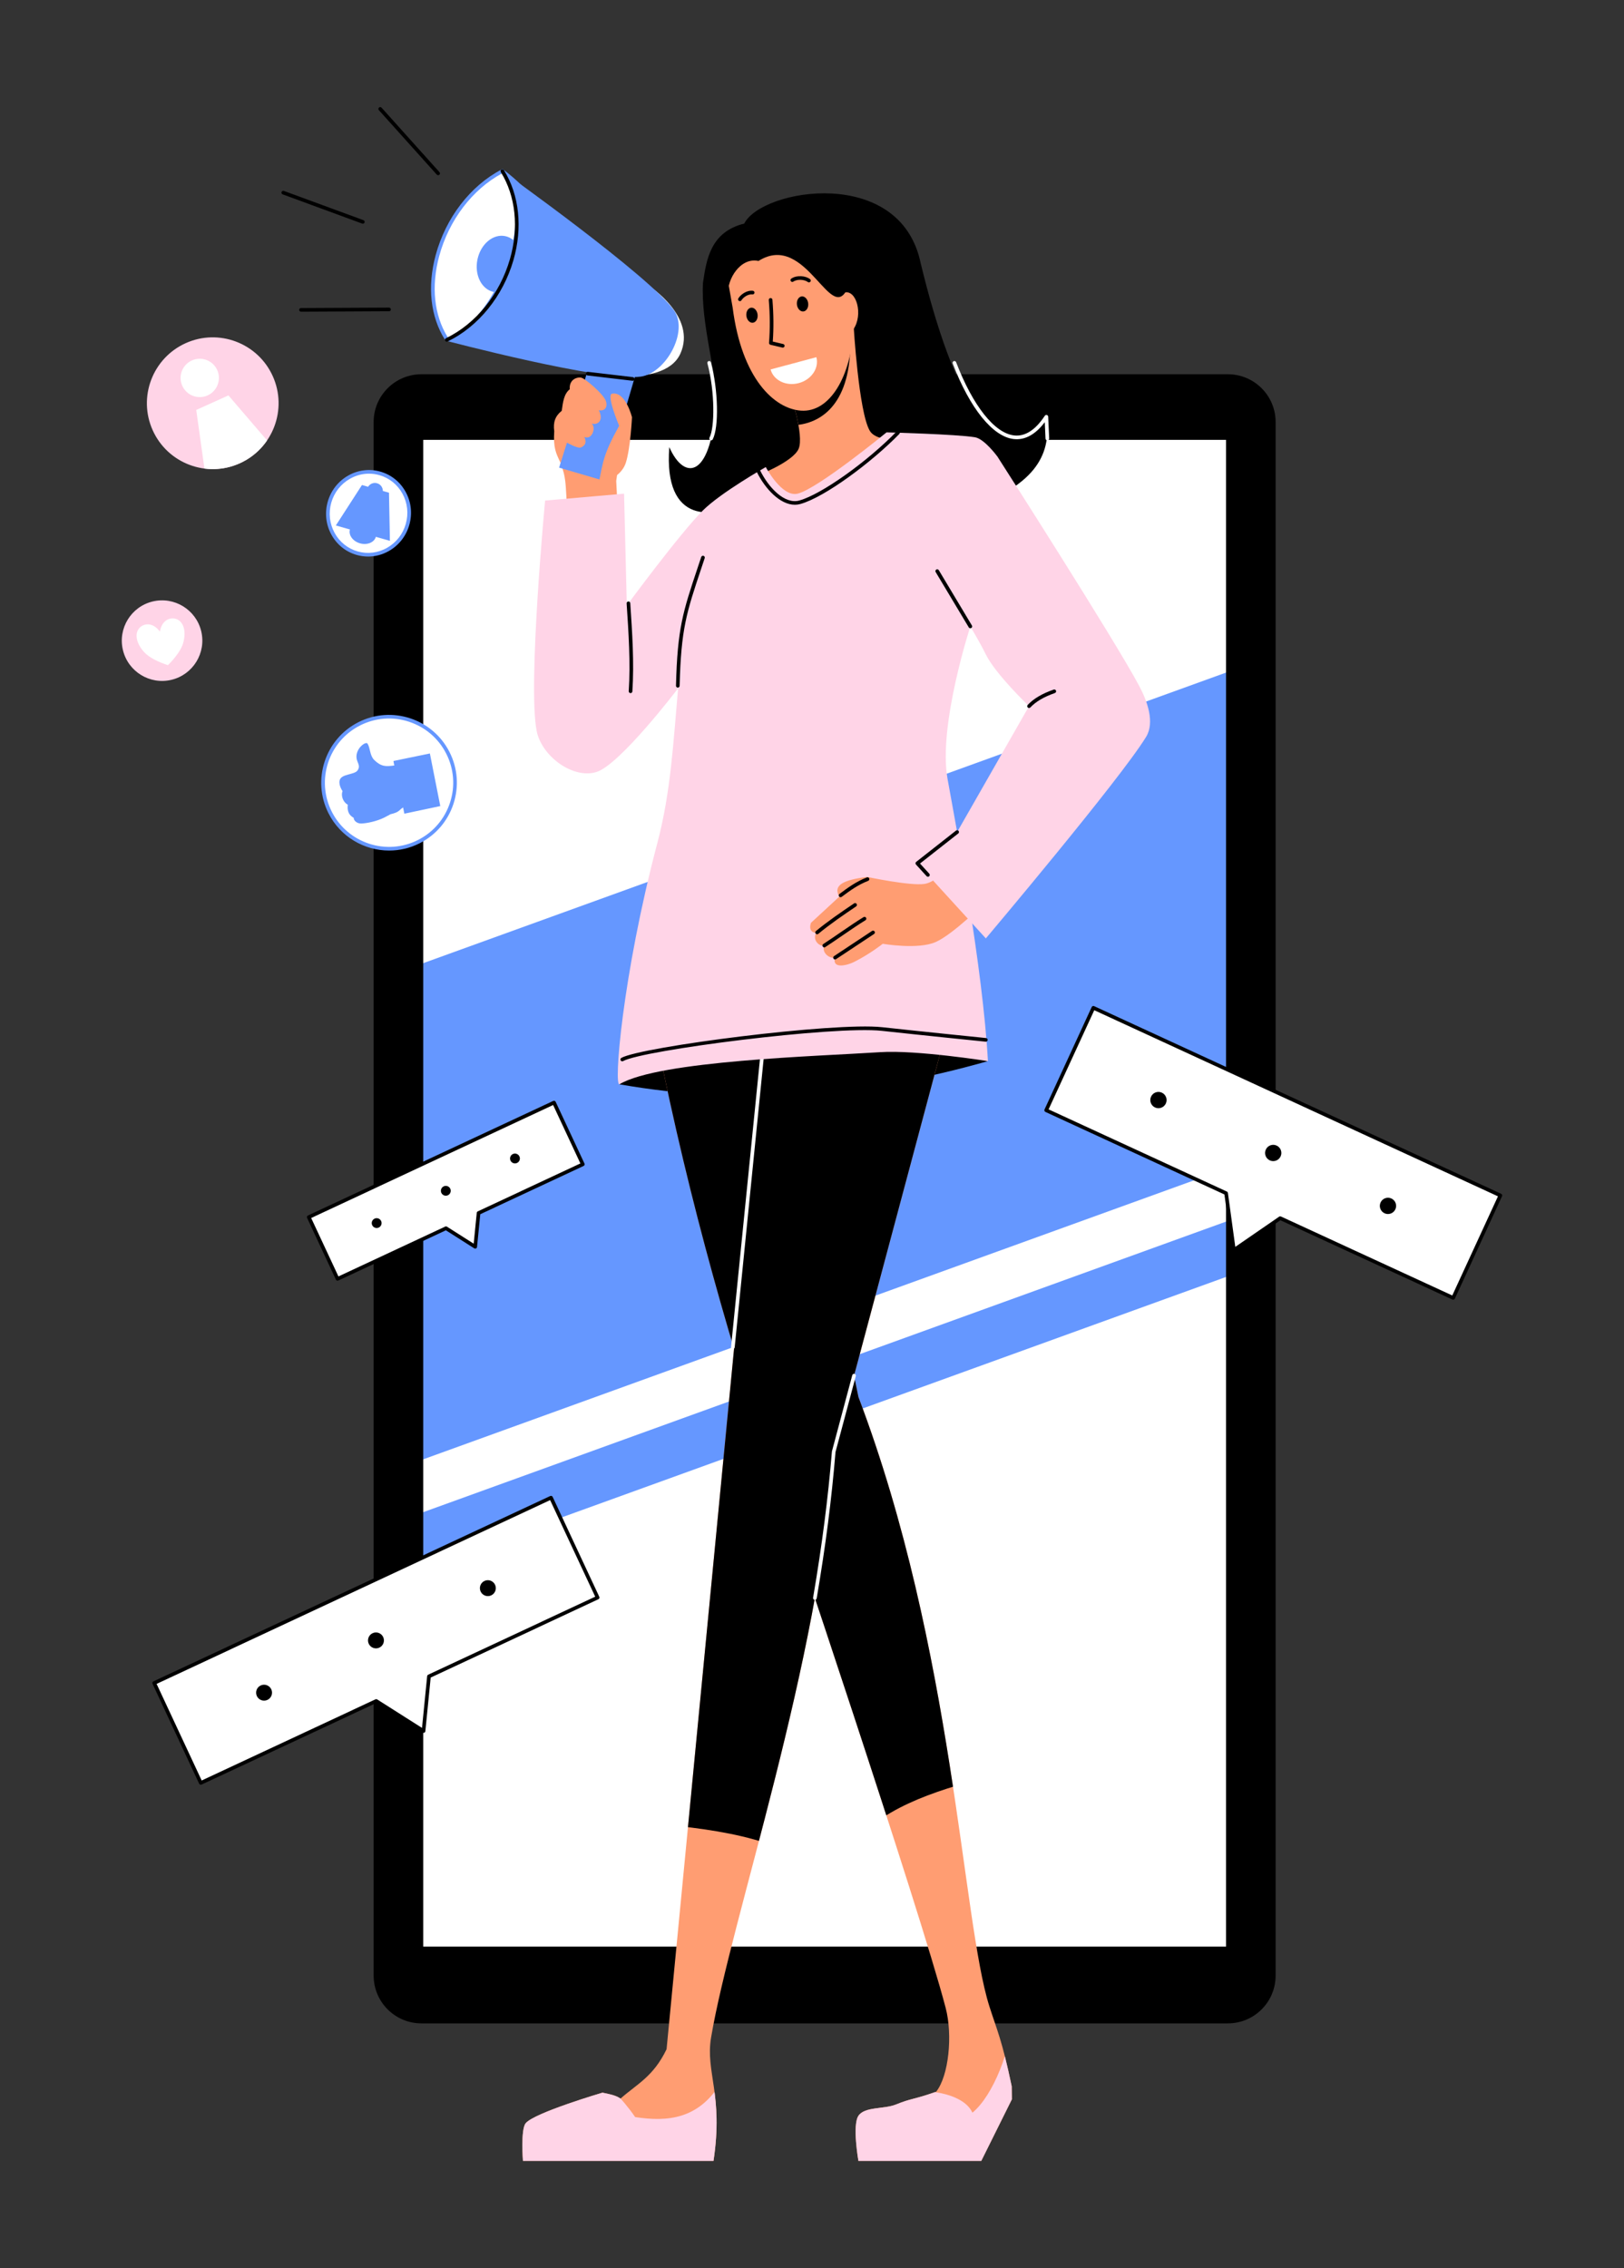
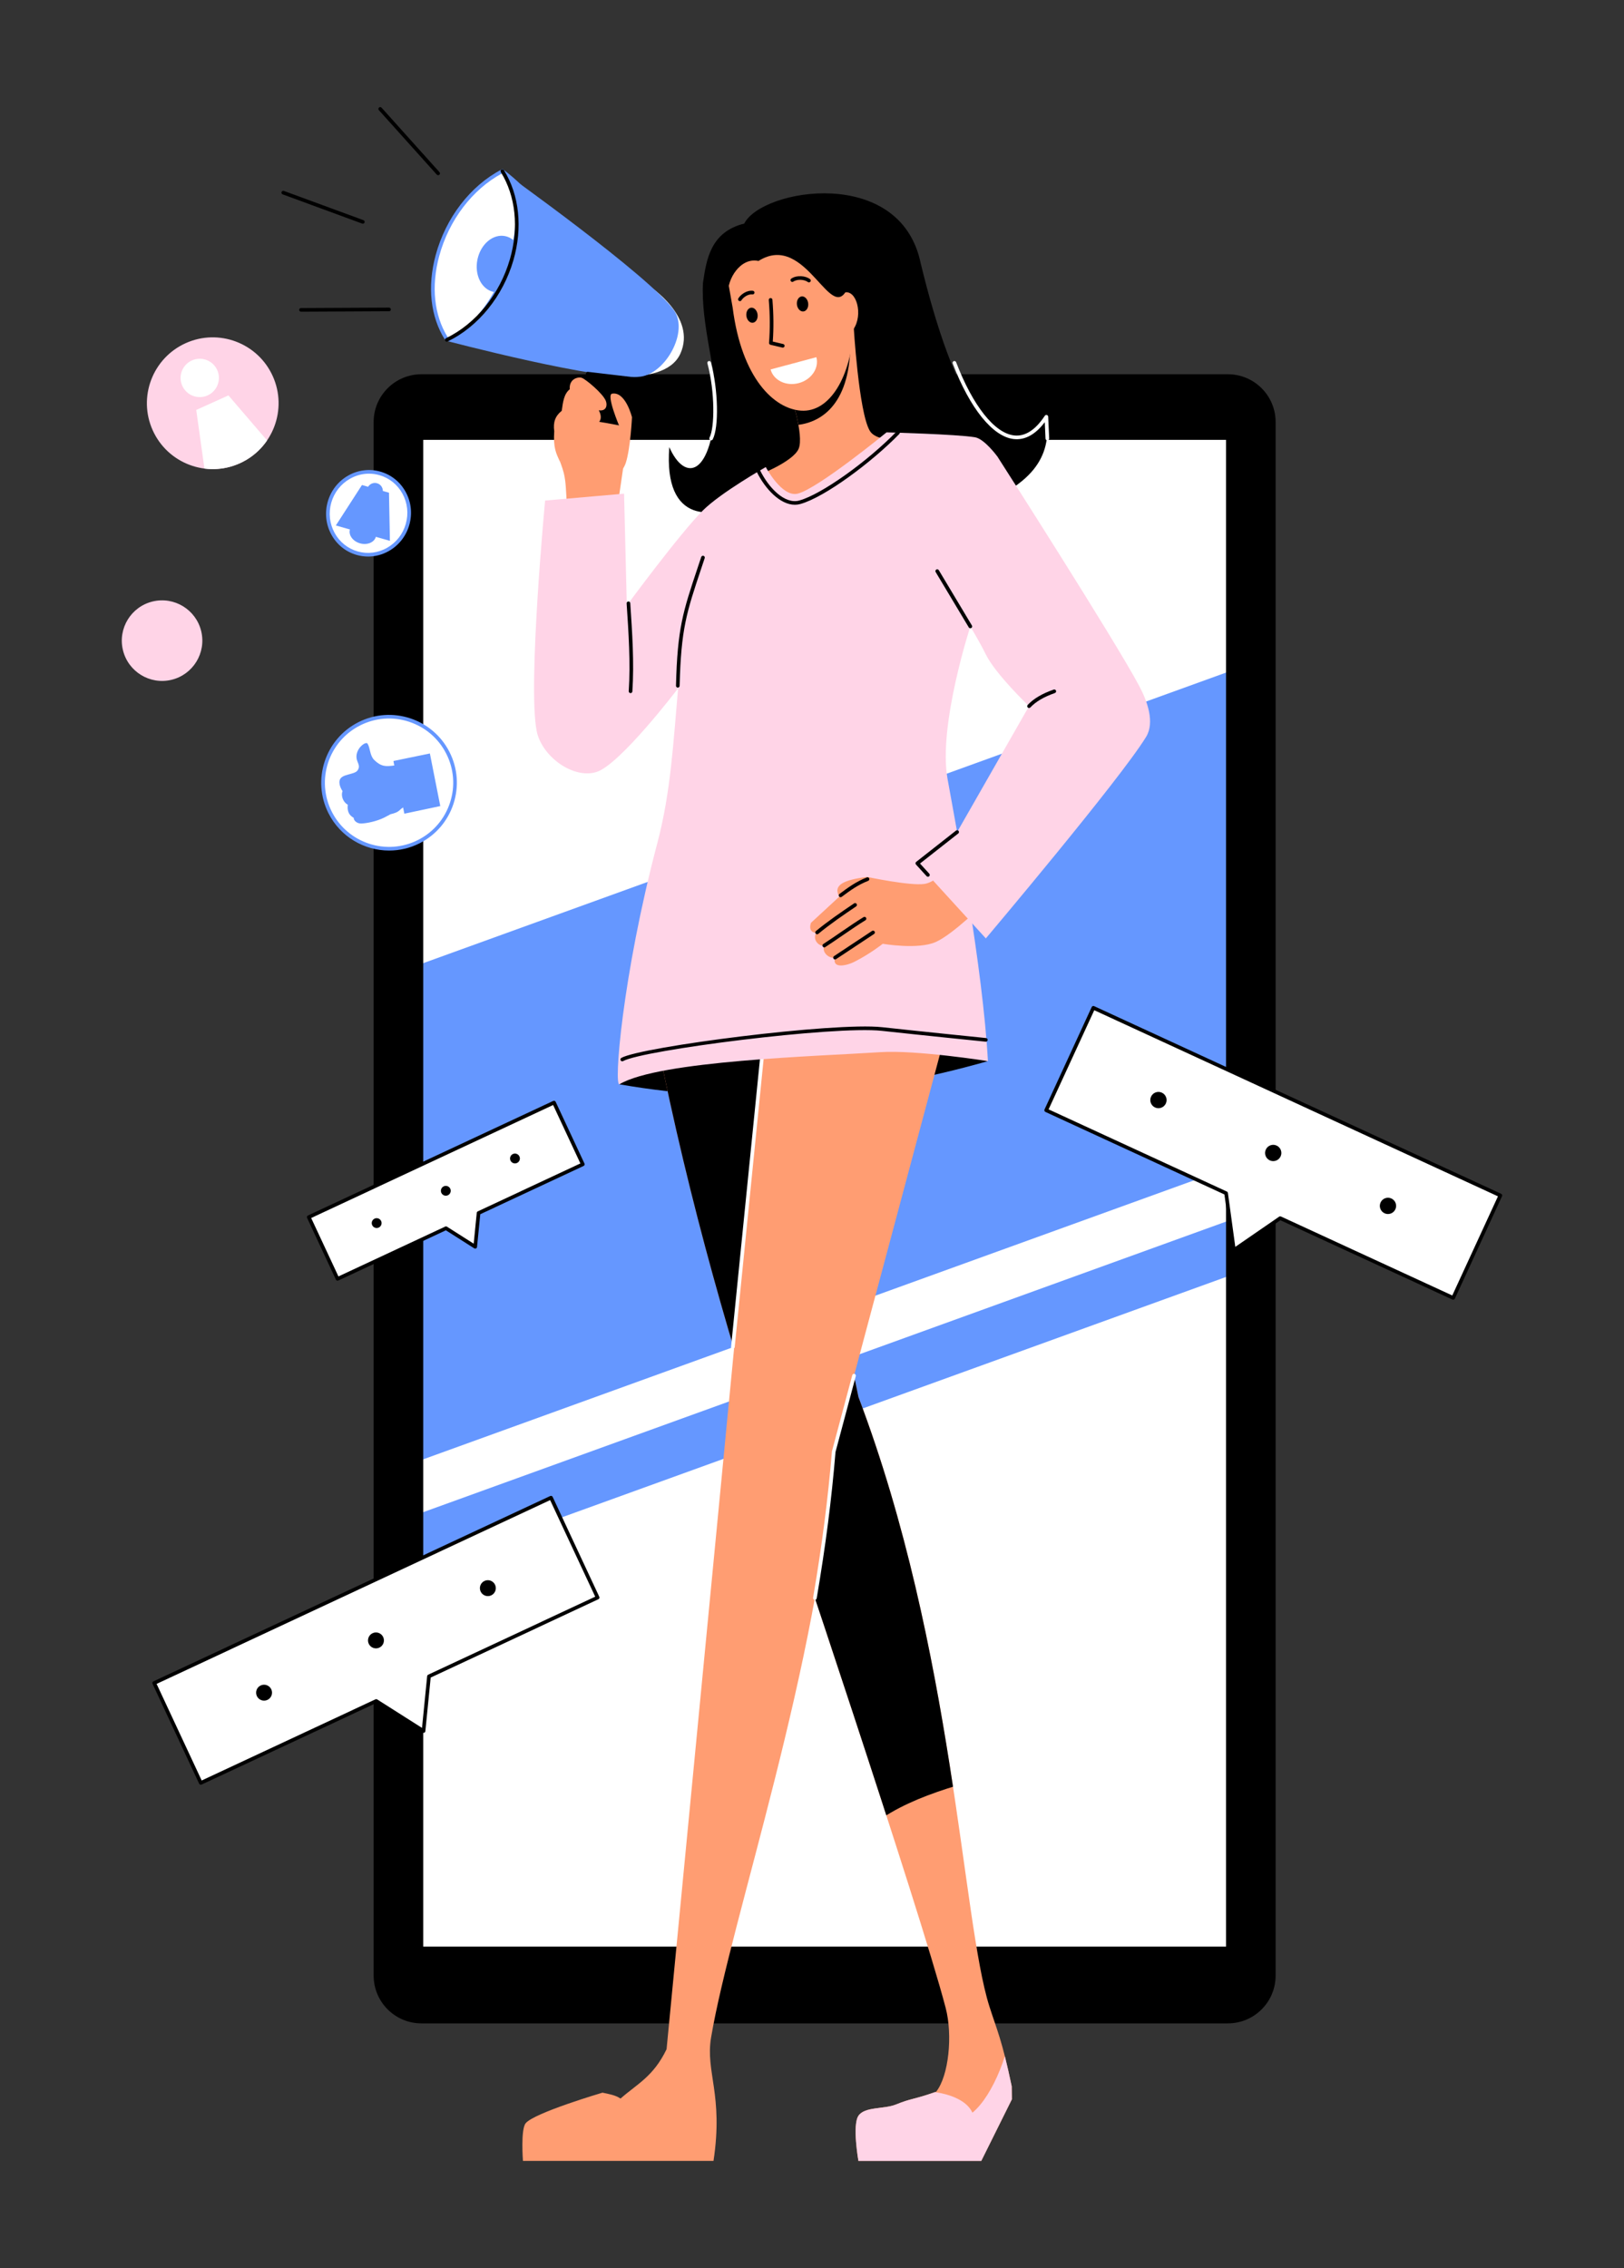
<svg xmlns="http://www.w3.org/2000/svg" xmlns:xlink="http://www.w3.org/1999/xlink" version="1.1" id="Layer_1" x="0px" y="0px" viewBox="0 0 2000 2792" style="enable-background:new 0 0 2000 2792;" xml:space="preserve">
  <rect x="0" y="0" width="2000" height="2792" fill="#333333" stroke="none" />
  <g>
    <path style="fill-rule:evenodd;clip-rule:evenodd;" d="M1570.96,519.53v1912.512c0,32.483-26.33,58.813-58.813,58.813H518.978 c-32.482,0-58.819-26.331-58.819-58.813V519.53c0-32.483,26.336-58.814,58.819-58.814h993.168 C1544.629,460.717,1570.96,487.048,1570.96,519.53L1570.96,519.53z" />
    <polygon style="fill-rule:evenodd;clip-rule:evenodd;fill:#FFFFFF;" points="1512.146,539.271 1512.146,2398.644 518.978,2398.644 518.978,539.271 1512.146,539.271 " />
    <g>
      <defs>
        <polygon id="SVGID_1_" points="1512.146,539.271 1512.146,2398.644 518.978,2398.644 518.978,539.271 1512.146,539.271 " />
      </defs>
      <clipPath id="SVGID_00000072995269496409888860000014923174239239735952_">
        <use xlink:href="#SVGID_1_" style="overflow:visible;" />
      </clipPath>
      <polygon style="clip-path:url(#SVGID_00000072995269496409888860000014923174239239735952_);fill-rule:evenodd;clip-rule:evenodd;fill:#6597FF;" points=" 1554.848,811.714 1750.259,1351.814 421.89,1832.421 226.479,1292.327 1554.848,811.714 " />
      <polygon style="clip-path:url(#SVGID_00000072995269496409888860000014923174239239735952_);fill-rule:evenodd;clip-rule:evenodd;fill:#6597FF;" points=" 1670.536,1445.717 1692.339,1505.974 363.977,1986.586 342.173,1926.324 1670.536,1445.717 " />
    </g>
    <g>
      <path d="M1512.146,2400.891H518.977c-1.24,0-2.247-1.007-2.247-2.247V539.271c0-1.24,1.007-2.247,2.247-2.247h993.169 c1.24,0,2.247,1.007,2.247,2.247v1859.374C1514.393,2399.884,1513.386,2400.891,1512.146,2400.891z M521.224,2396.397H1509.9 V541.517H521.224V2396.397z" />
    </g>
    <path style="fill-rule:evenodd;clip-rule:evenodd;" d="M1133.802,323.866c39.28,161.974,93.031,265.758,154.806,189.175 c7.488,51.021-18.713,85.431-95.369,113.655L919.076,616c-39.791,23.398-102.11,30.223-94.813-65.55 c19.522,44.106,53.223,36.061,57.235-57.218c1.466-34.19-18.584-94.733-15.775-144.839l71.813-68.246l159.294,14.792 L1133.802,323.866L1133.802,323.866z" />
    <g>
      <path style="fill:#FFFFFF;" d="M875.733,542.096c-0.348,0-0.699-0.08-1.031-0.252c-1.103-0.571-1.533-1.926-0.96-3.028 c6.531-12.604,6.849-56.258-2.557-91.564c-0.318-1.199,0.395-2.43,1.594-2.751c1.193-0.31,2.43,0.392,2.751,1.594 c8.956,33.628,10.026,79.692,2.2,94.79C877.332,541.654,876.547,542.096,875.733,542.096z M1289.83,542.096 c-1.193,0-2.186-0.938-2.241-2.145l-0.927-20.252c-11.581,15.312-24.411,22.31-38.09,20.817 c-25.873-2.809-54.02-37.591-75.295-93.04c-0.444-1.158,0.134-2.458,1.295-2.902c1.144-0.444,2.458,0.137,2.902,1.295 c20.658,53.841,47.417,87.554,71.584,90.179c13.447,1.476,26.109-6.693,37.674-24.243c0.535-0.812,1.531-1.188,2.472-0.93 c0.938,0.258,1.605,1.092,1.649,2.066l1.226,26.808c0.058,1.24-0.902,2.29-2.142,2.345 C1289.901,542.096,1289.865,542.096,1289.83,542.096z" />
    </g>
    <g>
      <polygon style="fill-rule:evenodd;clip-rule:evenodd;fill:#FFFFFF;" points="678.582,1843.696 736.001,1966.677 528.287,2063.652 521.602,2130.97 463.345,2093.977 247.299,2194.845 189.879,2071.86 678.582,1843.696 " />
      <path d="M247.299,2197.093c-0.261,0-0.518-0.044-0.768-0.134c-0.56-0.203-1.015-0.623-1.267-1.16l-57.418-122.986 c-0.527-1.125-0.041-2.463,1.084-2.987L677.63,1841.66c1.133-0.529,2.461-0.036,2.987,1.083l57.421,122.981 c0.252,0.54,0.28,1.16,0.077,1.72c-0.203,0.56-0.623,1.015-1.16,1.267l-206.557,96.436l-6.559,66.045 c-0.077,0.776-0.551,1.457-1.251,1.8c-0.705,0.34-1.533,0.291-2.189-0.124l-57.218-36.335l-214.929,100.348 C247.949,2197.021,247.625,2197.093,247.299,2197.093z M192.868,2072.946l55.517,118.913l214.008-99.917 c0.702-0.326,1.511-0.266,2.156,0.137l55.177,35.038l6.326-63.686c0.077-0.79,0.565-1.479,1.284-1.813l205.68-96.027 l-55.52-118.907L192.868,2072.946z" />
    </g>
    <path style="fill-rule:evenodd;clip-rule:evenodd;" d="M321.062,2074.865c4.905-2.287,10.747-0.163,13.039,4.741 c2.287,4.904,0.163,10.747-4.741,13.033c-4.905,2.292-10.747,0.168-13.034-4.736C314.034,2083,316.157,2077.157,321.062,2074.865 L321.062,2074.865z" />
    <path style="fill-rule:evenodd;clip-rule:evenodd;" d="M596.656,1946.194c4.904-2.287,10.747-0.163,13.039,4.742 c2.292,4.904,0.168,10.741-4.736,13.033c-4.91,2.292-10.747,0.168-13.039-4.736 C589.629,1954.328,591.752,1948.486,596.656,1946.194L596.656,1946.194z" />
    <path style="fill-rule:evenodd;clip-rule:evenodd;" d="M458.862,2010.53c4.904-2.287,10.747-0.163,13.033,4.741 c2.292,4.904,0.169,10.747-4.736,13.033c-4.905,2.292-10.747,0.169-13.039-4.736 C451.834,2018.664,453.957,2012.822,458.862,2010.53L458.862,2010.53z" />
    <g>
      <polygon style="fill-rule:evenodd;clip-rule:evenodd;fill:#FFFFFF;" points="682.261,1357.32 717.744,1433.324 589.376,1493.261 585.241,1534.861 549.236,1511.996 415.717,1574.337 380.234,1498.333 682.261,1357.32 " />
      <path d="M415.717,1576.584c-0.261,0-0.518-0.044-0.768-0.134c-0.56-0.203-1.015-0.623-1.267-1.16l-35.482-76.005 c-0.527-1.125-0.041-2.463,1.083-2.987l302.028-141.011c0.54-0.255,1.155-0.283,1.72-0.077c0.56,0.203,1.015,0.623,1.267,1.16 l35.482,76.003c0.527,1.125,0.041,2.463-1.084,2.987l-127.211,59.396l-4.008,40.329c-0.077,0.776-0.551,1.457-1.251,1.799 c-0.705,0.34-1.533,0.291-2.189-0.123l-34.966-22.208l-132.403,61.821C416.367,1576.513,416.043,1576.584,415.717,1576.584z M383.222,1499.418l33.581,71.932l131.482-61.39c0.702-0.326,1.511-0.266,2.156,0.137l32.925,20.911l3.774-37.97 c0.077-0.79,0.565-1.479,1.284-1.813l126.333-58.987l-33.581-71.929L383.222,1499.418z" />
    </g>
    <path style="fill-rule:evenodd;clip-rule:evenodd;" d="M461.306,1500.187c3.034-1.416,6.64-0.102,8.056,2.927 c1.416,3.033,0.101,6.646-2.927,8.062c-3.033,1.41-6.64,0.101-8.056-2.932C456.963,1505.215,458.272,1501.603,461.306,1500.187 L461.306,1500.187z" />
    <path style="fill-rule:evenodd;clip-rule:evenodd;" d="M631.628,1420.667c3.034-1.415,6.646-0.101,8.056,2.927 c1.416,3.033,0.107,6.64-2.927,8.056c-3.028,1.416-6.64,0.107-8.056-2.927C627.285,1425.689,628.6,1422.082,631.628,1420.667 L631.628,1420.667z" />
    <path style="fill-rule:evenodd;clip-rule:evenodd;" d="M546.467,1460.43c3.033-1.415,6.64-0.107,8.056,2.927 c1.416,3.028,0.107,6.64-2.927,8.056c-3.034,1.416-6.64,0.101-8.056-2.927C542.124,1465.452,543.439,1461.845,546.467,1460.43 L546.467,1460.43z" />
    <g>
      <polygon style="fill-rule:evenodd;clip-rule:evenodd;fill:#FFFFFF;" points="1847.751,1471.632 1789.624,1597.769 1576.584,1499.592 1519.568,1538.86 1509.967,1468.896 1288.382,1366.78 1346.51,1240.642 1847.751,1471.632 " />
      <path d="M1789.624,1600.015c-0.321,0-0.642-0.069-0.941-0.206l-211.876-97.643l-55.962,38.546 c-0.642,0.439-1.473,0.516-2.183,0.203c-0.713-0.313-1.212-0.977-1.319-1.75l-9.433-68.745L1287.44,1368.82 c-1.127-0.519-1.618-1.854-1.1-2.982l58.129-126.135c0.518-1.127,1.849-1.618,2.982-1.1l501.242,230.987 c0.54,0.25,0.96,0.705,1.168,1.262c0.206,0.56,0.181,1.179-0.068,1.72l-58.129,126.138c-0.25,0.54-0.705,0.96-1.262,1.169 C1790.15,1599.969,1789.887,1600.015,1789.624,1600.015z M1576.584,1497.344c0.321,0,0.642,0.069,0.941,0.206l210.999,97.237 l56.247-122.057l-497.16-229.106l-56.247,122.054l219.546,101.176c0.697,0.321,1.182,0.977,1.286,1.736l9.104,66.35l54.009-37.202 C1575.69,1497.479,1576.137,1497.344,1576.584,1497.344z" />
    </g>
    <path style="fill-rule:evenodd;clip-rule:evenodd;" d="M1430.862,1345.112c5.028,2.32,7.23,8.286,4.915,13.314 c-2.32,5.034-8.286,7.236-13.319,4.916c-5.028-2.315-7.23-8.281-4.91-13.314C1419.862,1345,1425.828,1342.798,1430.862,1345.112 L1430.862,1345.112z" />
    <path style="fill-rule:evenodd;clip-rule:evenodd;" d="M1713.53,1475.379c5.034,2.315,7.235,8.281,4.915,13.314 c-2.32,5.028-8.286,7.231-13.314,4.916c-5.034-2.32-7.236-8.286-4.916-13.32C1702.536,1475.261,1708.502,1473.059,1713.53,1475.379 L1713.53,1475.379z" />
    <path style="fill-rule:evenodd;clip-rule:evenodd;" d="M1572.196,1410.245c5.034,2.32,7.235,8.287,4.916,13.314 c-2.32,5.034-8.286,7.236-13.314,4.916c-5.034-2.32-7.236-8.286-4.916-13.314 C1561.196,1410.128,1567.168,1407.926,1572.196,1410.245L1572.196,1410.245z" />
    <path style="fill-rule:evenodd;clip-rule:evenodd;fill:#FFD4E7;" d="M228.631,422.476c40.791-18.415,88.858-0.247,107.273,40.544 c18.415,40.797,0.247,88.863-40.544,107.278c-40.791,18.415-88.858,0.247-107.273-40.545 C169.671,488.963,187.84,440.891,228.631,422.476L228.631,422.476z" />
    <g>
      <defs>
        <path id="SVGID_00000060742651290294442280000011367876145172934576_" d="M228.631,422.476 c40.791-18.415,88.858-0.247,107.273,40.544c18.415,40.797,0.247,88.863-40.544,107.278 c-40.791,18.415-88.858,0.247-107.273-40.545C169.671,488.963,187.84,440.891,228.631,422.476L228.631,422.476z" />
      </defs>
      <clipPath id="SVGID_00000168832218912564169380000011397153447676748191_">
        <use xlink:href="#SVGID_00000060742651290294442280000011367876145172934576_" style="overflow:visible;" />
      </clipPath>
      <path style="clip-path:url(#SVGID_00000168832218912564169380000011397153447676748191_);fill-rule:evenodd;clip-rule:evenodd;fill:#FFFFFF;" d=" M236.283,443.729c11.87-5.36,25.865-0.073,31.224,11.803c5.359,11.87,0.073,25.865-11.803,31.224 c-11.871,5.359-25.865,0.073-31.224-11.803C219.12,463.082,224.407,449.088,236.283,443.729L236.283,443.729z" />
      <path style="clip-path:url(#SVGID_00000168832218912564169380000011397153447676748191_);fill-rule:evenodd;clip-rule:evenodd;fill:#FFFFFF;" d=" M331.668,545.428c-19.893,23.999-45.752,36.977-79.296,35.791l-10.696-76.56l39.645-17.898L331.668,545.428L331.668,545.428z" />
    </g>
    <path style="fill-rule:evenodd;clip-rule:evenodd;fill:#FFD4E7;" d="M188.065,740.43c26.617-6.365,53.392,10.079,59.757,36.696 c6.36,26.618-10.079,53.392-36.696,59.758c-26.618,6.365-53.398-10.079-59.758-36.696 C145.004,773.569,161.447,746.794,188.065,740.43L188.065,740.43z" />
    <g>
      <defs>
-         <path id="SVGID_00000181776281610759921510000005781258317036542387_" d="M188.065,740.43 c26.617-6.365,53.392,10.079,59.757,36.696c6.36,26.618-10.079,53.392-36.696,59.758c-26.618,6.365-53.398-10.079-59.758-36.696 C145.004,773.569,161.447,746.794,188.065,740.43L188.065,740.43z" />
-       </defs>
+         </defs>
      <clipPath id="SVGID_00000102542725663476013770000013416612929670832539_">
        <use xlink:href="#SVGID_00000181776281610759921510000005781258317036542387_" style="overflow:visible;" />
      </clipPath>
      <path style="clip-path:url(#SVGID_00000102542725663476013770000013416612929670832539_);fill-rule:evenodd;clip-rule:evenodd;fill:#FFFFFF;" d=" M196.935,777.535c2.646-15.803,14.792-18.713,22.202-14.595c7.405,4.113,10.068,15.247,6.652,27.837 c-2.253,9.371-11.191,20.331-18.977,28.078c-10.444-3.388-23.376-9.124-29.623-16.46c-8.736-9.679-11.399-20.814-6.657-27.836 C175.279,767.541,187.43,764.637,196.935,777.535L196.935,777.535z" />
    </g>
    <g>
      <path style="fill-rule:evenodd;clip-rule:evenodd;fill:#FFFFFF;" d="M442.368,891.083c40.005-20.275,88.947-4.264,109.222,35.741 c20.28,40.004,4.263,88.947-35.741,109.222c-39.999,20.281-88.942,4.264-109.222-35.735 C386.352,960.306,402.363,911.364,442.368,891.083L442.368,891.083z" />
      <path style="fill:#6597FF;" d="M479.247,1047.066c-30.487,0-59.917-16.736-74.626-45.741 c-20.817-41.072-4.34-91.427,36.733-112.247l0,0c41.075-20.817,91.427-4.337,112.242,36.733 c10.078,19.882,11.806,42.512,4.866,63.722c-6.94,21.21-21.712,38.442-41.596,48.52 C504.801,1044.169,491.931,1047.066,479.247,1047.066z M443.383,893.088L443.383,893.088 c-38.859,19.698-54.45,67.343-34.752,106.207c19.704,38.861,67.359,54.45,106.204,34.747c18.812-9.535,32.788-25.84,39.355-45.908 c6.567-20.068,4.932-41.481-4.606-60.293c-9.532-18.812-25.837-32.788-45.906-39.355 C483.605,881.913,462.195,883.55,443.383,893.088z" />
    </g>
    <path style="fill-rule:evenodd;clip-rule:evenodd;fill:#6597FF;" d="M485.547,942.363c-9.848,1.186-15.882,2.129-25.365-7.522 c-4.944-5.848-4.146-14.006-7.557-19.409c-2.056-3.264-14.808,5.882-13.561,17.64c0.641,5.988,5.342,9.224,1.399,15.191 c-3.944,5.966-20.629,3.944-22.297,12.831c-1.146,6.107,3.713,12.826,3.713,12.826c-2.365,6.022,0.893,13.797,6.488,16.786 c0,0-1.073,5.236,1.152,9.994c1.876,4.006,6.14,6.084,6.14,6.084c-0.376,2.753,3.455,7.09,9.017,6.994 c6.91-0.112,19.246-2.758,28.157-7.135c6.348-3.118,7.955-4.253,7.955-4.253c11.573-2.646,10.365-5.141,15.623-8.388l1.562,7.68 l44.246-9.376l-12.808-64.757l-44.865,9.27L485.547,942.363L485.547,942.363z" />
    <path style="fill-rule:evenodd;clip-rule:evenodd;fill:#FF9D72;" d="M973.041,483.565c0,0,17.562,52.229,10.5,68.875 c-7.067,16.64-52.898,33.898-52.898,33.898l42.398,60.297l160.761-107.262c0,0-51.836,9.118-62.6-8.989 c-13.764-23.145-19.971-129.896-19.971-129.896L973.041,483.565L973.041,483.565z" />
    <g>
      <defs>
        <path id="SVGID_00000067234661889007523710000004822898717008496555_" d="M973.041,483.565c0,0,17.562,52.229,10.5,68.875 c-7.067,16.64-52.898,33.898-52.898,33.898l42.398,60.297l160.761-107.262c0,0-51.836,9.118-62.6-8.989 c-13.764-23.145-19.971-129.896-19.971-129.896L973.041,483.565L973.041,483.565z" />
      </defs>
      <clipPath id="SVGID_00000039108984803479358210000014200333080540298912_">
        <use xlink:href="#SVGID_00000067234661889007523710000004822898717008496555_" style="overflow:visible;" />
      </clipPath>
      <path style="clip-path:url(#SVGID_00000039108984803479358210000014200333080540298912_);fill-rule:evenodd;clip-rule:evenodd;" d=" M975.76,523.564c31.393-0.837,67.673-21.117,71.229-90.509l-85.138,48.398L975.76,523.564L975.76,523.564z" />
    </g>
    <path style="fill-rule:evenodd;clip-rule:evenodd;fill:#FF9D72;" d="M896.807,347.646l5.482,31.1 c11.163,87.071,51.061,124.418,84.133,126.767c36.241,2.567,61.841-43.696,64.549-100.105c12.382-17.983,3.82-49.223-11.179-45.28 c0,0-23.488-71.072-26.134-70.959c-2.646,0.107-101.25,4.168-101.25,4.168L896.807,347.646L896.807,347.646z" />
    <path style="fill-rule:evenodd;clip-rule:evenodd;" d="M1216.653,1306.287c-150.839,42.847-297.959,55.802-453.956,28.516 l139.851-116.463L1216.653,1306.287L1216.653,1306.287z" />
    <path style="fill-rule:evenodd;clip-rule:evenodd;fill:#FF9D72;" d="M809.607,1282.574 c39.375,198.288,92.178,381.081,151.159,556.757c0,0,171.867,510.044,203.888,632.66c8.736,33.438,3.809,83.403-11.736,103.003 c-27.291,9.713-30.623,7.989-49.302,15.646c-14.96,6.14-38.707,2.421-46.448,14.011c-7.741,11.584,0,55.515,0,55.515h151.3 l37.707-75.88l-0.247-16.011c-12.017-57.426-18.044-68.774-27.426-98.2c-33.809-106.054-43.455-439.423-161.333-750.32 l-97.077-472.686L809.607,1282.574L809.607,1282.574z" />
    <g>
      <defs>
        <path id="SVGID_00000032650768515623414600000000388267117989973402_" d="M809.607,1282.574 c39.375,198.288,92.178,381.081,151.159,556.757c0,0,171.867,510.044,203.888,632.66c8.736,33.438,3.809,83.403-11.736,103.003 c-27.291,9.713-30.623,7.989-49.302,15.646c-14.96,6.14-38.707,2.421-46.448,14.011c-7.741,11.584,0,55.515,0,55.515h151.3 l37.707-75.88l-0.247-16.011c-12.017-57.426-18.044-68.774-27.426-98.2c-33.809-106.054-43.455-439.423-161.333-750.32 l-97.077-472.686L809.607,1282.574L809.607,1282.574z" />
      </defs>
      <clipPath id="SVGID_00000109005133599924456400000000005428274010562949_">
        <use xlink:href="#SVGID_00000032650768515623414600000000388267117989973402_" style="overflow:visible;" />
      </clipPath>
      <path style="clip-path:url(#SVGID_00000109005133599924456400000000005428274010562949_);fill-rule:evenodd;clip-rule:evenodd;" d=" M1077.229,2244.367c51.583-37.803,120.34-51.358,195.794-72.173L976.985,1031.288l-307.999,197.759l366.936,1019.938 L1077.229,2244.367L1077.229,2244.367z" />
      <path style="clip-path:url(#SVGID_00000109005133599924456400000000005428274010562949_);fill-rule:evenodd;clip-rule:evenodd;fill:#FFD4E7;" d=" M1246.945,2480.008c-1.152,41.943-23.882,99.947-49.404,120.795c-11.033-25.219-64.689-31.117-76.38-21.898 c0,0-77.633-29.887-85.24-27.466c-7.607,2.427-7.225,130.784-10.927,133.132c-3.702,2.343,260.999-34.426,260.999-34.426 l18.359-115.947L1246.945,2480.008L1246.945,2480.008z" />
    </g>
    <path style="fill-rule:evenodd;clip-rule:evenodd;fill:#FF9D72;" d="M1161.756,1282.237l-134.969,504.64 c-16.488,258.281-126.362,575.622-151.047,721.174c-7.23,42.656,15.359,70.296,2.955,152.114H644.026c0,0-2.944-38.746,3.36-46.381 c10.685-12.944,94.56-37.623,94.56-37.623c7.005,1.466,15.921,2.882,22.23,7.258c20.702-18.185,40.499-27.078,56.728-60.746 l122.194-1267.982C1020.608,1217.318,1094.516,1216.216,1161.756,1282.237L1161.756,1282.237z" />
    <g>
      <defs>
-         <path id="SVGID_00000047756988436896195890000006445982754432760251_" d="M1161.756,1282.237l-134.969,504.64 c-16.488,258.281-126.362,575.622-151.047,721.174c-7.23,42.656,15.359,70.296,2.955,152.114H644.026 c0,0-2.944-38.746,3.36-46.381c10.685-12.944,94.56-37.623,94.56-37.623c7.005,1.466,15.921,2.882,22.23,7.258 c20.702-18.185,40.499-27.078,56.728-60.746l122.194-1267.982C1020.608,1217.318,1094.516,1216.216,1161.756,1282.237 L1161.756,1282.237z" />
-       </defs>
+         </defs>
      <clipPath id="SVGID_00000038393100314053090580000001204410607324669828_">
        <use xlink:href="#SVGID_00000047756988436896195890000006445982754432760251_" style="overflow:visible;" />
      </clipPath>
      <path style="clip-path:url(#SVGID_00000038393100314053090580000001204410607324669828_);fill-rule:evenodd;clip-rule:evenodd;" d=" M756.984,2239.682c86.194,9.977,170.221,11.483,243.09,54.516l397.401-1231.427l-609.722,67.352L756.984,2239.682 L756.984,2239.682z" />
      <path style="clip-path:url(#SVGID_00000038393100314053090580000001204410607324669828_);fill-rule:evenodd;clip-rule:evenodd;fill:#FFD4E7;" d=" M887.47,2564.393c-27.291,44.246-64.998,47.982-105.25,41.819c-8.14-11.887-17.275-22.449-26.741-32.561l-42.92-39.454 c0,0-106.503,71.375-112.61,65.639c-6.112-5.741,17.685,106.812,17.685,106.812s289.123-28.415,291.504-24.775 C911.526,2685.508,887.448,2565.112,887.47,2564.393L887.47,2564.393z" />
    </g>
    <g>
      <path style="fill:#FFFFFF;" d="M1003.566,1969.496c-0.126,0-0.252-0.008-0.379-0.03c-1.223-0.208-2.046-1.369-1.841-2.592 c11.099-65.403,18.253-120.973,23.201-180.183l25.053-93.808c0.324-1.201,1.564-1.901,2.751-1.588 c1.199,0.321,1.909,1.553,1.588,2.751l-24.984,93.413c-4.888,58.946-12.059,114.634-23.176,180.166 C1005.593,1968.722,1004.642,1969.496,1003.566,1969.496z M902.552,1660.61c-0.074,0-0.151-0.003-0.228-0.011 c-1.234-0.123-2.134-1.226-2.011-2.46l40.548-403.67c0.123-1.234,1.223-2.142,2.461-2.011c1.234,0.123,2.134,1.226,2.011,2.461 l-40.548,403.67C904.67,1659.746,903.693,1660.61,902.552,1660.61z" />
    </g>
-     <path style="fill-rule:evenodd;clip-rule:evenodd;fill:#FF9D72;" d="M690.284,569.691c4.028,11.247,4.769,14.882,5.792,22.348 c1.157,8.433,1.921,30.162,1.921,30.162l62.521,1.225l-1.641-31.387l11.843-80.908c-4.365-0.944-0.769-17.017-4.747-17.814 c-29.982-6.022-49.589-8.308-66.425-11.724L690.284,569.691L690.284,569.691z" />
+     <path style="fill-rule:evenodd;clip-rule:evenodd;fill:#FF9D72;" d="M690.284,569.691c4.028,11.247,4.769,14.882,5.792,22.348 c1.157,8.433,1.921,30.162,1.921,30.162l62.521,1.225l11.843-80.908c-4.365-0.944-0.769-17.017-4.747-17.814 c-29.982-6.022-49.589-8.308-66.425-11.724L690.284,569.691L690.284,569.691z" />
    <g>
      <path style="fill-rule:evenodd;clip-rule:evenodd;fill:#FFFFFF;" d="M751.496,459.981c0,0,68.622,9.27,84.335-25.511 c19.904-44.044-37.813-80.644-37.813-80.644L751.496,459.981L751.496,459.981z" />
      <path style="fill:#FFFFFF;" d="M771.591,463.405c-11.167,0-19.432-1.067-20.398-1.196c-0.697-0.096-1.311-0.513-1.657-1.127 s-0.384-1.355-0.099-2.002l46.523-106.155c0.263-0.601,0.774-1.056,1.402-1.248c0.625-0.187,1.303-0.101,1.86,0.252 c0.593,0.376,59.127,38.167,38.658,83.467C827.109,459.233,793.676,463.405,771.591,463.405z M754.784,458.075 c13.183,1.248,65.974,4.301,78.998-24.529c16.692-36.936-24.658-69.159-34.793-76.337L754.784,458.075z" />
    </g>
-     <polygon style="fill-rule:evenodd;clip-rule:evenodd;fill:#6597FF;" points="790.203,435.498 744.35,592.04 688.598,575.708 734.451,419.167 790.203,435.498 " />
    <g>
      <path style="fill-rule:evenodd;clip-rule:evenodd;fill:#FFFFFF;" d="M618.695,210.7 c-71.672,37.285-109.633,141.681-68.791,206.383c54.527,8.342,88.526,3.174,123.846-31.241 C697.94,320.962,685.632,261.659,618.695,210.7L618.695,210.7z" />
      <path style="fill:#6597FF;" d="M589.582,422.859c-12.451,0-25.675-1.361-40.016-3.555l-1.012-0.156l-0.549-0.867 c-17.89-28.344-21.961-65.349-11.458-104.202c12.445-46.035,42.765-85.425,81.11-105.373l1.265-0.658l1.133,0.864 c63.974,48.704,82.227,106.835,55.803,177.714l-0.538,0.826C648.084,413.988,621.361,422.859,589.582,422.859z M551.266,415.017 c48.835,7.354,84.369,4.614,120.553-30.435c25.228-68.141,7.777-124.169-53.35-171.224 c-36.653,19.58-65.598,57.558-77.583,101.895C530.822,352.48,534.512,387.86,551.266,415.017z" />
    </g>
    <path style="fill-rule:evenodd;clip-rule:evenodd;fill:#6597FF;" d="M622.184,290.681c14.938,3.101,23.87,21.011,19.938,39.971 c-3.933,18.96-19.252,31.842-34.19,28.741c-14.932-3.096-23.87-21.005-19.938-39.965 C591.931,300.468,607.246,287.586,622.184,290.681L622.184,290.681z" />
    <path style="fill-rule:evenodd;clip-rule:evenodd;fill:#6597FF;" d="M548.158,419.167 c59.167-21.381,115.919-150.766,70.538-208.467c0,0,183.181,130.379,211.585,171.732c17.753,25.848-10.089,76.633-40.971,81.178 C742.316,470.526,548.158,419.167,548.158,419.167L548.158,419.167z" />
    <g>
      <path d="M779.201,468.749c-0.088,0-0.176-0.005-0.266-0.014l-55.405-6.52c-1.232-0.145-2.112-1.262-1.97-2.496 c0.145-1.234,1.262-2.063,2.496-1.97l55.405,6.52c1.232,0.145,2.112,1.262,1.97,2.496 C781.296,467.909,780.325,468.749,779.201,468.749z M550.262,420.61c-0.837,0-1.638-0.466-2.027-1.27 c-0.538-1.116-0.071-2.461,1.048-3.001c36.771-17.772,66.182-54.11,78.672-97.207c11.219-38.705,7.148-77.794-11.17-107.244 c-0.656-1.056-0.332-2.441,0.721-3.097c1.059-0.656,2.436-0.326,3.097,0.721c18.988,30.533,23.24,70.942,11.669,110.87 c-12.84,44.301-43.135,81.686-81.036,100.005C550.923,420.539,550.589,420.61,550.262,420.61z" />
    </g>
    <path style="fill-rule:evenodd;clip-rule:evenodd;fill:#FF9D72;" d="M751.215,590.259c0,0,14.848-6.09,19.505-20.568 c5.769-17.943,7.595-56.038,7.595-56.038s-7.865-32.073-24.505-29.039c-7.482,1.359,8.702,39.549,8.702,39.549 c-19.376,34.831-19.803,44.066-25.477,72.1L751.215,590.259L751.215,590.259z" />
    <path style="fill-rule:evenodd;clip-rule:evenodd;fill:#FF9D72;" d="M716.474,465.127c4.669,1.533,26.045,19.179,29.623,28.409 c2.067,5.348,0.775,12.921-8.714,11.561c6.22,11.118-0.14,18.774-8.814,16.303c5.865,4.601,0.523,20.954-8.915,16.438 c3.623,7.786-0.107,11.05-4.067,12.938c-3.955,1.893-17.331-5.876-17.331-5.876l-7.972,24.791 c-5.736-12.067-9.028-18.331-7.73-38.993c-1.556-10.887,1.264-18.668,9.236-24.983c1.539-10.842,2.584-20.629,9.871-26.55 C700.694,466.38,711.8,463.593,716.474,465.127L716.474,465.127z" />
    <path style="fill-rule:evenodd;clip-rule:evenodd;fill:#FFD4E7;" d="M1200.648,538.277c-22.882-3.781-108.818-6.017-108.818-6.017 s-84.661,69.358-109.514,75.453c-19.46,4.77-39.246-32.735-39.246-32.735s-55.156,31.218-77.347,53.313 c-28.522,28.398-93.785,117.07-93.785,117.07l-3.382-137.648l-97.239,8.489c0,0-21.534,227.338-10.394,283.696 c6.113,30.898,44.398,59.296,73.426,50.538c29.027-8.753,100.745-103.071,100.745-103.071 c-5.96,68.033-9.146,128.334-25.488,190.165c-43.42,164.299-54.061,301.65-46.566,297.167 c48.566-29.039,245.158-34.46,320.998-39.42c44.701-2.927,132.615,11.011,132.615,11.011 c-6.354-115.306-38.763-286.886-49.735-347.425c-11.961-66.015,28.814-190.007,28.814-190.007l32.74-206.607 C1228.473,562.248,1212.536,540.243,1200.648,538.277L1200.648,538.277z" />
    <g>
      <path d="M766.319,1306.505c-0.79,0-1.553-0.414-1.964-1.152c-0.606-1.083-0.217-2.452,0.867-3.056 c24.584-13.732,262.226-44.26,321.249-37.759c46.29,5.091,127.043,13.257,127.853,13.34c1.237,0.124,2.137,1.226,2.011,2.461 c-0.123,1.237-1.232,2.151-2.461,2.011c-0.812-0.082-81.585-8.251-127.897-13.345c-58.606-6.457-294.26,23.643-318.566,37.216 C767.065,1306.414,766.689,1306.505,766.319,1306.505z M776.543,853.264c-0.049,0-0.102,0-0.151-0.005 c-1.237-0.08-2.175-1.152-2.093-2.389c2.299-34.807-0.189-72.053-2.595-108.07c-0.085-1.24,0.853-2.31,2.09-2.392 c1.171-0.134,2.307,0.85,2.392,2.09c2.417,36.168,4.916,73.564,2.595,108.667C778.704,852.353,777.717,853.264,776.543,853.264z M834.74,846.472c-0.016,0-0.036,0-0.055,0c-1.243-0.03-2.222-1.062-2.192-2.301c1.753-70.739,8.569-91.12,26.789-145.592 l4.309-12.912c0.39-1.182,1.673-1.813,2.839-1.424c1.18,0.39,1.816,1.662,1.424,2.839l-4.312,12.923 c-18.063,54.006-24.822,74.212-26.556,144.276C836.956,845.504,835.955,846.472,834.74,846.472z M978.917,621.374 c-18.384,0-36.653-19.758-46.803-40.189c-0.551-1.111-0.099-2.458,1.015-3.012c1.108-0.554,2.458-0.099,3.012,1.015 c10.583,21.297,30.166,41.953,48.24,36.952c27.041-7.478,83.072-47.214,119.906-85.033c0.867-0.886,2.285-0.905,3.179-0.041 c0.889,0.867,0.908,2.288,0.041,3.179c-33.106,33.99-91.323,77.761-121.93,86.229 C983.366,621.086,981.139,621.374,978.917,621.374z" />
    </g>
    <path style="fill-rule:evenodd;clip-rule:evenodd;fill:#FF9D72;" d="M1213.94,1110.162c0,0-39.673,39.791-61.572,49.499 c-21.898,9.707-65.251,2.174-65.251,2.174s-15.107,12.163-35.319,22.382c-7.837,3.966-27.438,9.354-23.449-5.32 c-7.09,1.506-16.803-6.331-13.23-14.87c-5.343,1.848-15.253-6.567-9.916-15.651c0,0-10.539,0.213-6.494-12.331l34.909-32.207 c-8.23-14.516,5.73-20.707,34.331-24.309c0,0,53.218,11.354,70.903,8.562c14.955-2.36,35.213-25.32,35.213-25.32 S1216.968,1105.034,1213.94,1110.162L1213.94,1110.162z" />
    <g>
      <path d="M1028.353,1181.143c-0.73,0-1.446-0.354-1.876-1.007c-0.686-1.034-0.401-2.428,0.634-3.113l46.852-31.005 c1.037-0.686,2.43-0.398,3.114,0.634c0.686,1.034,0.4,2.428-0.634,3.113l-46.852,31.005 C1029.209,1181.022,1028.778,1181.143,1028.353,1181.143z M1015.123,1166.272c-0.735,0-1.454-0.359-1.885-1.02 c-0.677-1.04-0.384-2.43,0.656-3.108c6.893-4.493,14.228-9.524,21.44-14.473c10.303-7.066,20.036-13.743,28.166-18.664 c1.056-0.642,2.444-0.304,3.086,0.76c0.642,1.062,0.302,2.441-0.76,3.086c-8.021,4.855-17.701,11.496-27.949,18.524 c-7.242,4.968-14.61,10.021-21.53,14.53C1015.968,1166.155,1015.543,1166.272,1015.123,1166.272z M1006.293,1150.138 c-0.647,0-1.289-0.28-1.734-0.817c-0.79-0.96-0.653-2.375,0.305-3.163c15.405-12.684,31.45-23.547,46.967-34.053 c1.021-0.708,2.425-0.428,3.119,0.601c0.697,1.026,0.428,2.425-0.601,3.119c-15.43,10.448-31.386,21.253-46.627,33.8 C1007.302,1149.97,1006.798,1150.138,1006.293,1150.138z M1035.216,1104.512c-0.686,0-1.363-0.313-1.805-0.902 c-0.741-0.996-0.535-2.403,0.458-3.146c10.35-7.719,20.126-15.013,33.691-20.304c1.16-0.45,2.458,0.121,2.91,1.276 c0.453,1.158-0.121,2.461-1.276,2.91c-13,5.072-22.54,12.188-32.637,19.723 C1036.154,1104.366,1035.682,1104.512,1035.216,1104.512z M964.005,427.942c-0.17,0-0.346-0.019-0.518-0.06l-14.681-3.456 c-1.078-0.252-1.81-1.254-1.725-2.359c1.317-17.087,1.215-34.335-0.31-52.728c-0.104-1.237,0.815-2.323,2.052-2.425 c1.248-0.123,2.323,0.815,2.425,2.052c1.49,17.948,1.64,34.824,0.458,51.526l12.813,3.017c1.207,0.283,1.956,1.492,1.671,2.702 C965.948,427.246,965.023,427.942,964.005,427.942z" />
    </g>
    <path style="fill-rule:evenodd;clip-rule:evenodd;fill:#FFD4E7;" d="M1228.473,562.248c0,0,144.183,225.056,174.681,282.527 c9.708,18.292,19.219,44.415,8.32,62.313c-31.51,51.74-197.378,248.123-197.378,248.123l-84.386-92.442l49.033-38.516 l88.543-154.906c0,0-40.954-38.932-53.19-63.684c-15.196-30.747-46.74-78.931-46.74-78.931 C1173.407,659.802,1169.947,584.826,1228.473,562.248L1228.473,562.248z" />
    <g>
      <path d="M1142.773,1079.325c-0.609,0-1.215-0.247-1.66-0.732l-13.06-14.308c-0.422-0.461-0.631-1.078-0.579-1.701 c0.049-0.623,0.359-1.196,0.85-1.58l49.033-38.516c0.977-0.771,2.389-0.601,3.155,0.379c0.768,0.977,0.598,2.389-0.379,3.155 l-47.129,37.021l11.428,12.522c0.837,0.916,0.771,2.337-0.145,3.174C1143.856,1079.13,1143.313,1079.325,1142.773,1079.325z M1267.287,871.593c-0.551,0-1.103-0.2-1.536-0.606c-0.905-0.848-0.952-2.271-0.104-3.177 c7.242-7.733,17.709-13.921,32.001-18.914c1.169-0.42,2.45,0.206,2.861,1.38c0.411,1.171-0.208,2.452-1.38,2.861 c-13.589,4.751-23.467,10.555-30.201,17.745C1268.486,871.355,1267.888,871.593,1267.287,871.593z M1194.998,773.393 c-0.765,0-1.509-0.39-1.931-1.092l-40.768-68.081c-0.636-1.064-0.291-2.444,0.774-3.083c1.064-0.642,2.439-0.291,3.083,0.774 l40.768,68.081c0.636,1.064,0.291,2.444-0.774,3.083C1195.788,773.292,1195.391,773.393,1194.998,773.393z" />
    </g>
    <path style="fill-rule:evenodd;clip-rule:evenodd;" d="M987.237,364.91c3.826-0.466,7.438,3.297,8.067,8.399 c0.624,5.107-1.977,9.629-5.803,10.101c-3.826,0.466-7.444-3.298-8.067-8.399C980.811,369.904,983.412,365.382,987.237,364.91 L987.237,364.91z" />
    <g>
      <path d="M911.209,370.735c-0.395,0-0.795-0.104-1.158-0.321c-1.062-0.642-1.404-2.024-0.765-3.086 c2.677-4.441,9.982-10.273,17.915-9.354c1.232,0.143,2.115,1.259,1.972,2.493c-0.143,1.234-1.221,2.087-2.493,1.972 c-5.601-0.667-11.472,3.766-13.543,7.209C912.715,370.348,911.972,370.735,911.209,370.735z M996.24,347.63 c-0.466,0-0.941-0.145-1.344-0.447c-4.082-3.059-12.783-3.936-17.877-0.491c-1.031,0.697-2.425,0.428-3.119-0.601 c-0.697-1.029-0.428-2.425,0.601-3.119c6.896-4.669,17.701-3.421,23.089,0.612c0.993,0.743,1.196,2.153,0.453,3.146 C997.6,347.32,996.925,347.63,996.24,347.63z" />
    </g>
    <path style="fill-rule:evenodd;clip-rule:evenodd;" d="M924.958,378.803c3.809-0.466,7.409,3.298,8.039,8.404 c0.624,5.101-1.966,9.623-5.775,10.09c-3.815,0.466-7.416-3.298-8.045-8.399C918.554,383.791,921.143,379.269,924.958,378.803 L924.958,378.803z" />
    <path style="fill-rule:evenodd;clip-rule:evenodd;fill:#FFFFFF;" d="M949.008,454.812c9.393-2.516,46.977-12.584,56.37-15.101 c3.601,13.438-6.107,27.73-21.663,31.899C968.159,475.778,952.609,468.25,949.008,454.812L949.008,454.812z" />
    <path style="fill-rule:evenodd;clip-rule:evenodd;" d="M1045.129,351.517c-20.73,54.645-51.218-68.016-111.026-30.263 c-22.589-4.871-38.819,23.162-37.297,40.173l-31.084-13.033c4.292-29.764,9.64-62.87,50.847-73.178 c21.567-42.931,192.214-71.953,217.231,48.651L1045.129,351.517L1045.129,351.517z" />
    <path style="fill-rule:evenodd;clip-rule:evenodd;fill:#FFFFFF;" d="M467.828,582.753c26.516,7.539,41.791,35.673,34.078,62.791 c-7.708,27.111-35.499,43.005-62.015,35.46c-26.522-7.539-41.797-35.673-34.084-62.785 C413.515,591.102,441.306,575.214,467.828,582.753L467.828,582.753z" />
    <g>
      <defs>
        <path id="SVGID_00000022559495815954830920000016207527607915323839_" d="M467.828,582.753 c26.516,7.539,41.791,35.673,34.078,62.791c-7.708,27.111-35.499,43.005-62.015,35.46c-26.522-7.539-41.797-35.673-34.084-62.785 C413.515,591.102,441.306,575.214,467.828,582.753L467.828,582.753z" />
      </defs>
      <clipPath id="SVGID_00000073706282095075636620000011952683238557829005_">
        <use xlink:href="#SVGID_00000022559495815954830920000016207527607915323839_" style="overflow:visible;" />
      </clipPath>
      <path style="clip-path:url(#SVGID_00000073706282095075636620000011952683238557829005_);fill-rule:evenodd;clip-rule:evenodd;fill:#6597FF;" d=" M464.373,594.905c5.191,1.477,8.219,6.865,6.753,12.022c-1.466,5.162-6.876,8.152-12.073,6.674 c-5.196-1.477-8.224-6.865-6.752-12.028C453.766,596.416,459.176,593.427,464.373,594.905L464.373,594.905z" />
      <path style="clip-path:url(#SVGID_00000073706282095075636620000011952683238557829005_);fill-rule:evenodd;clip-rule:evenodd;fill:#6597FF;" d=" M450.458,643.825c8.815,2.511,14.381,10.151,12.416,17.056c-1.966,6.91-10.713,10.483-19.528,7.978 c-8.82-2.511-14.382-10.152-12.416-17.056C432.891,644.893,441.643,641.319,450.458,643.825L450.458,643.825z" />
      <polygon style="clip-path:url(#SVGID_00000073706282095075636620000011952683238557829005_);fill-rule:evenodd;clip-rule:evenodd;fill:#6597FF;" points=" 480.187,665.808 413.61,646.875 445.761,597.09 479.047,606.556 480.187,665.808 " />
    </g>
    <g>
      <path style="fill:#6597FF;" d="M453.344,685.137c-4.702,0-9.428-0.653-14.067-1.972c-13.414-3.813-24.51-12.742-31.241-25.143 c-6.723-12.382-8.281-26.737-4.392-40.417c3.89-13.682,12.769-25.072,25.003-32.067c12.251-7.006,26.383-8.759,39.794-4.946l0,0 c13.411,3.813,24.504,12.742,31.236,25.14c6.723,12.385,8.281,26.742,4.392,40.425c-3.89,13.683-12.769,25.069-25.001,32.064 C471.056,682.803,462.239,685.137,453.344,685.137z M454.383,583.119c-8.125,0-16.181,2.134-23.506,6.323 c-11.208,6.408-19.344,16.845-22.91,29.392c-3.569,12.544-2.14,25.7,4.019,37.045c6.15,11.329,16.277,19.484,28.52,22.962 c12.234,3.487,25.14,1.882,36.329-4.523c11.208-6.408,19.344-16.845,22.91-29.389c3.569-12.547,2.14-25.706-4.019-37.051 c-6.147-11.329-16.275-19.484-28.514-22.962l0,0C462.983,583.714,458.673,583.119,454.383,583.119z" />
    </g>
    <g>
      <path d="M370.678,383.707c-1.237,0-2.241-0.998-2.247-2.236c-0.005-1.24,0.996-2.252,2.236-2.258l108.432-0.535 c0.003,0,0.008,0,0.011,0c1.237,0,2.241,0.998,2.247,2.236c0.005,1.24-0.996,2.252-2.236,2.258l-108.432,0.535 C370.686,383.707,370.681,383.707,370.678,383.707z M446.829,275.394c-0.258,0-0.518-0.044-0.776-0.137l-97.975-35.998 c-1.163-0.428-1.761-1.72-1.333-2.886s1.706-1.758,2.886-1.333l97.975,35.998c1.163,0.428,1.761,1.72,1.333,2.886 C448.603,274.831,447.745,275.394,446.829,275.394z M539.567,215.698c-0.614,0-1.229-0.25-1.671-0.743l-71.323-79.369 c-0.831-0.924-0.754-2.345,0.167-3.174c0.924-0.834,2.345-0.757,3.174,0.167l71.323,79.369c0.831,0.924,0.754,2.345-0.167,3.174 C540.64,215.509,540.102,215.698,539.567,215.698z" />
    </g>
  </g>
</svg>